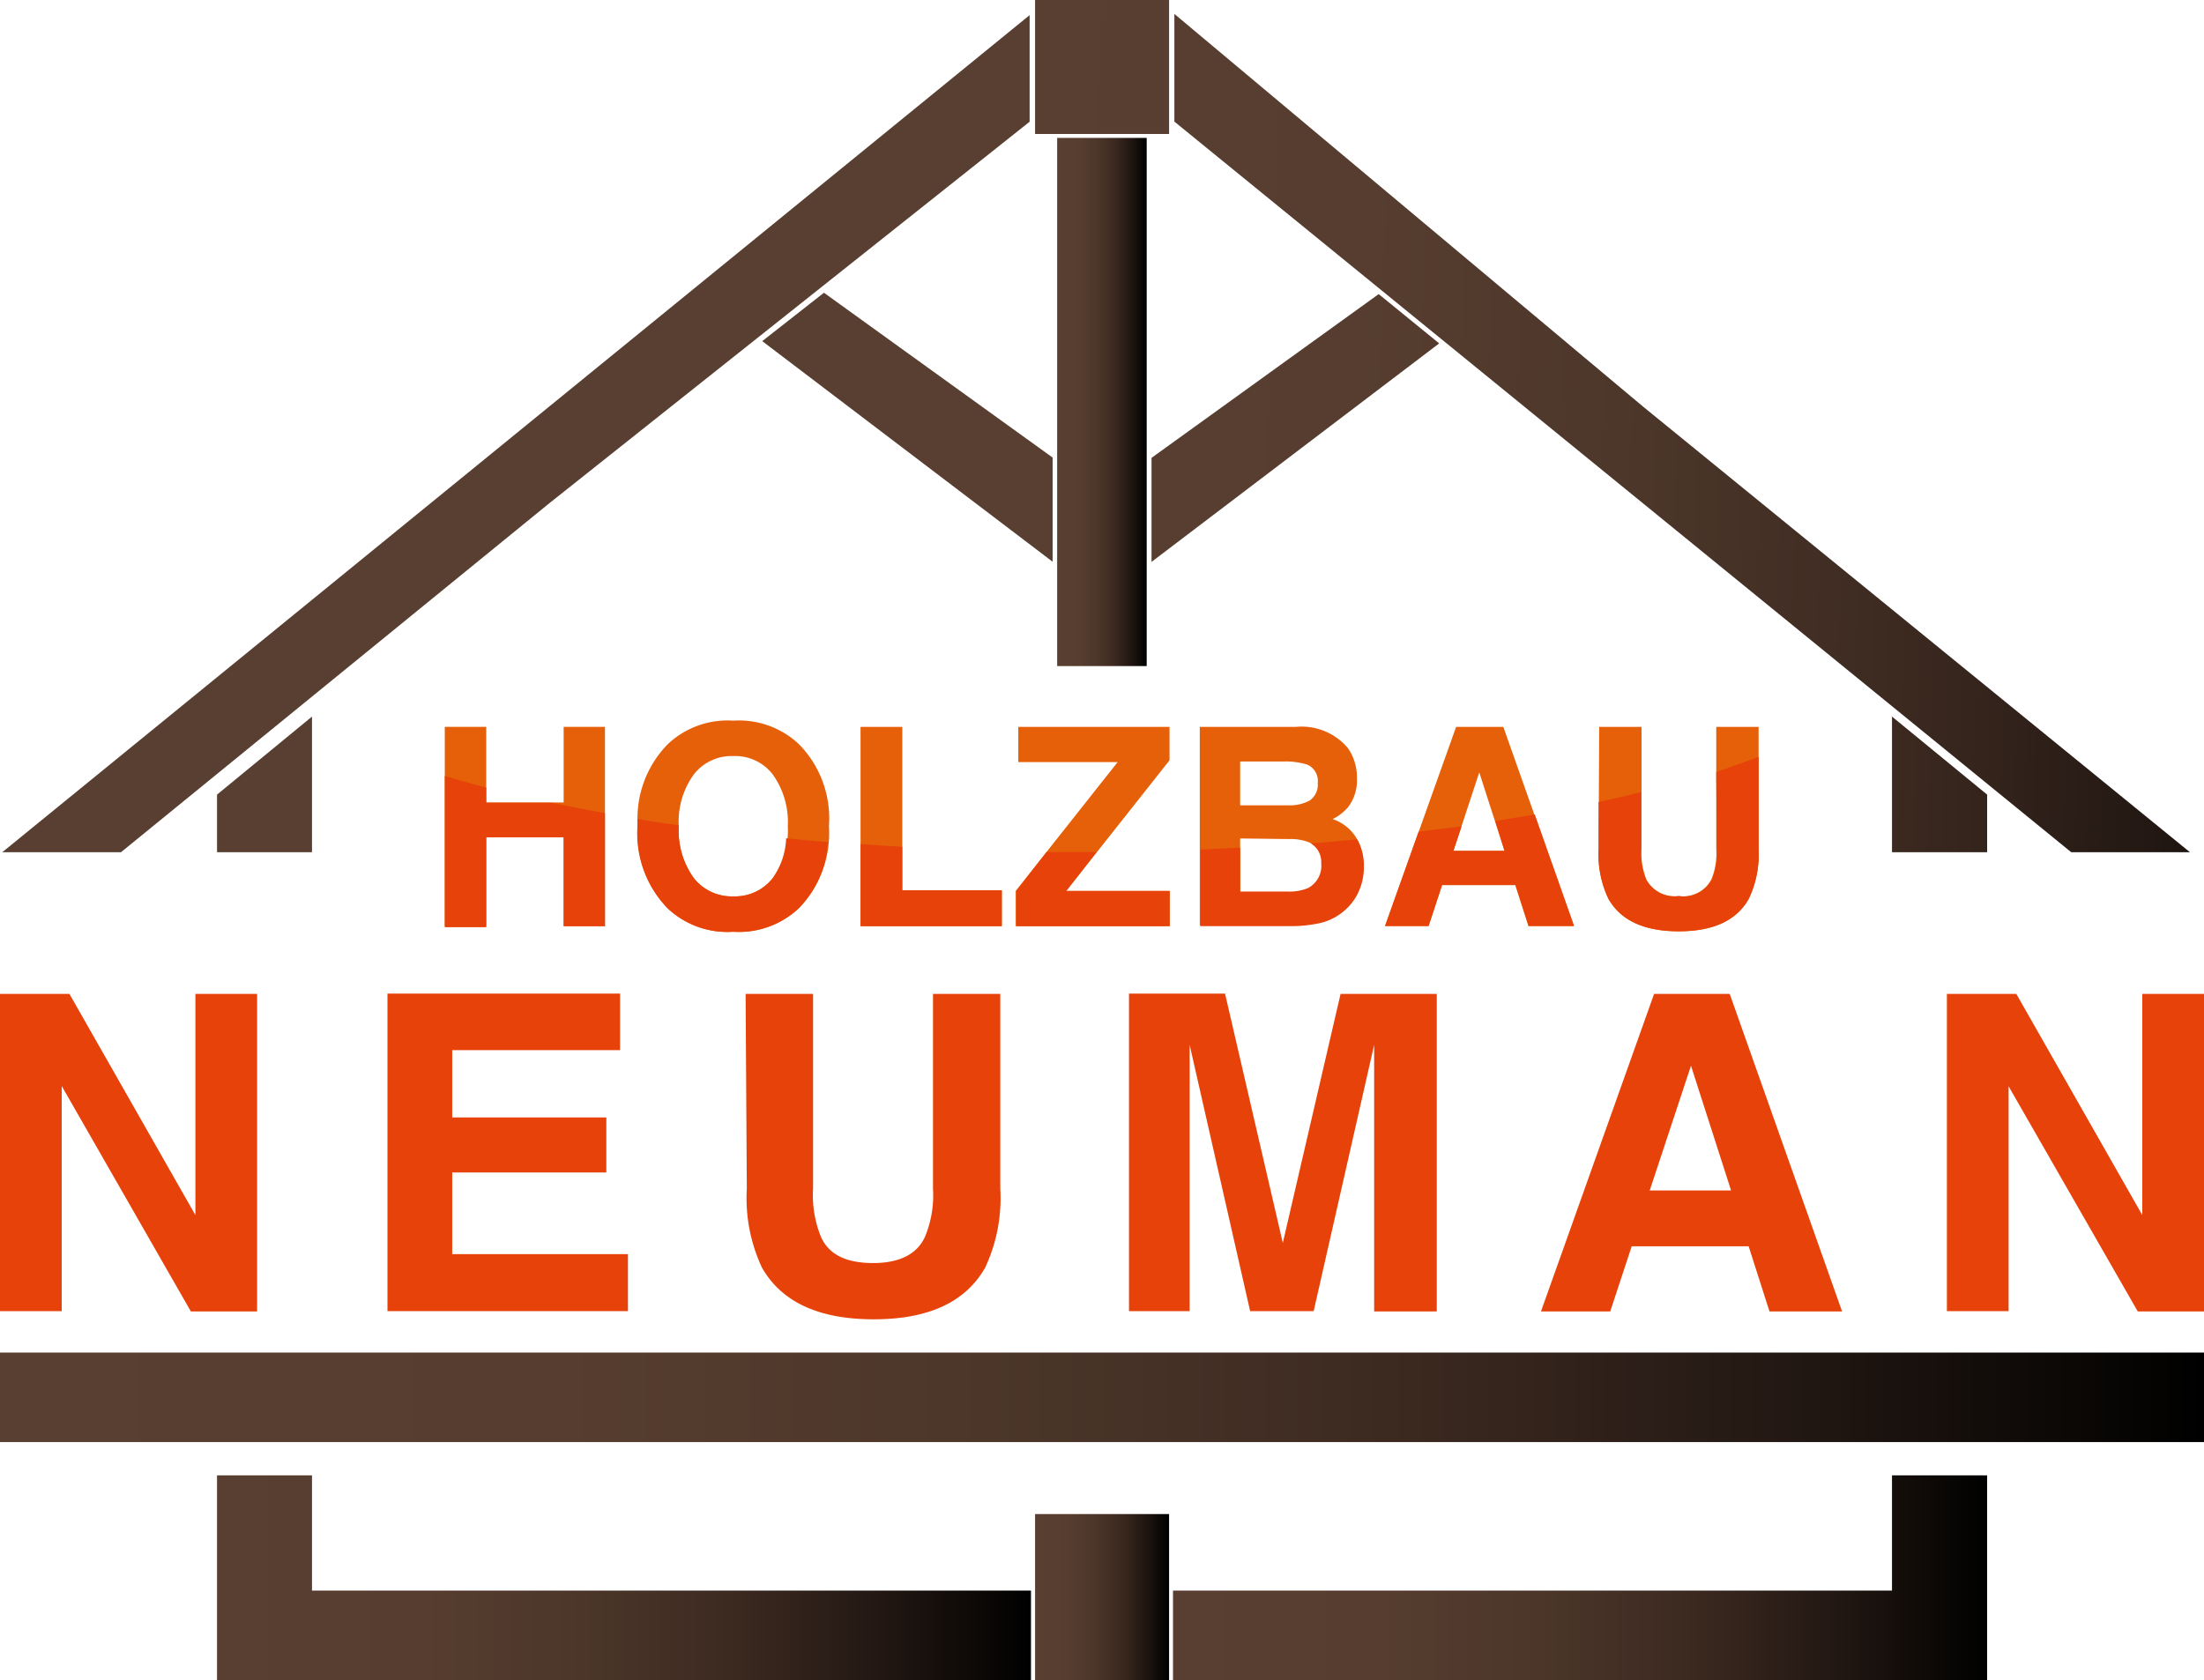
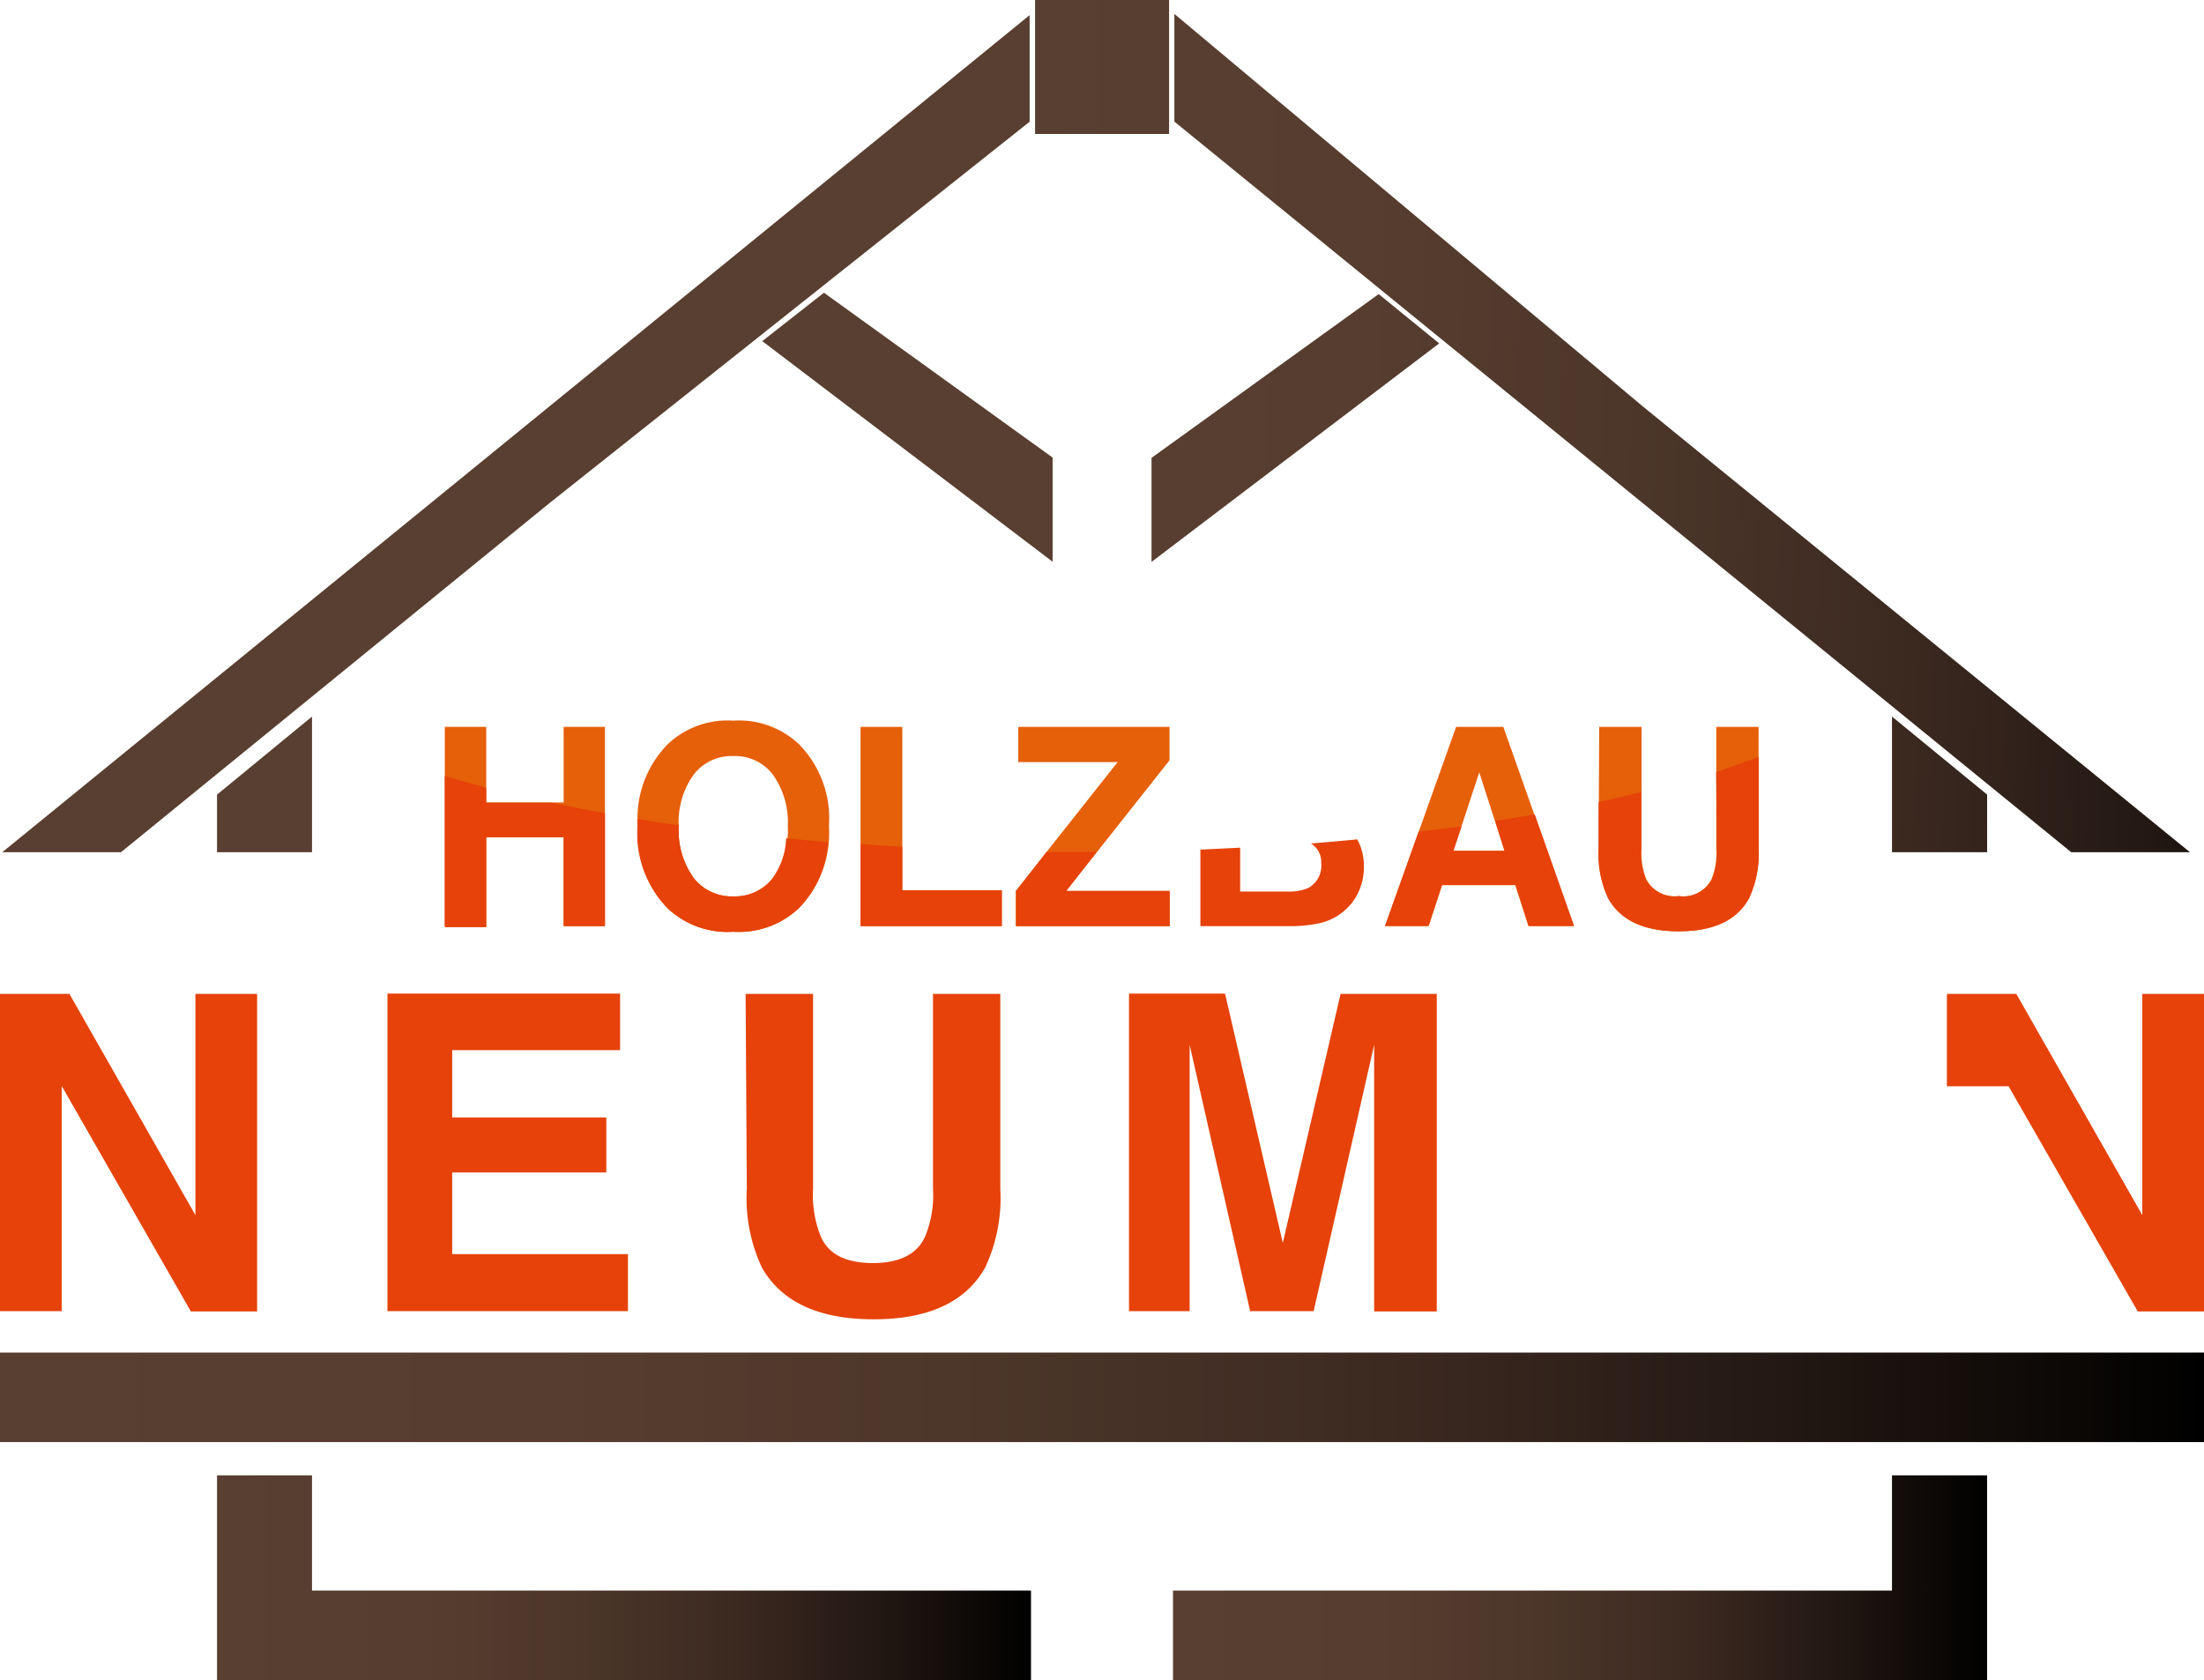
<svg xmlns="http://www.w3.org/2000/svg" xmlns:xlink="http://www.w3.org/1999/xlink" viewBox="0 0 145.73 111.11">
  <defs>
    <style>.cls-1{fill:url(#Unbenannter_Verlauf_7);}.cls-2{fill:url(#Unbenannter_Verlauf_7-2);}.cls-3{fill:url(#Unbenannter_Verlauf_7-3);}.cls-4{fill:url(#Unbenannter_Verlauf_7-4);}.cls-5{fill:url(#Unbenannter_Verlauf_7-5);}.cls-6{fill:url(#Unbenannter_Verlauf_7-6);}.cls-7{fill:url(#Unbenannter_Verlauf_7-7);}.cls-8{fill:url(#Unbenannter_Verlauf_7-8);}.cls-9{fill:url(#Unbenannter_Verlauf_7-9);}.cls-10{fill:url(#Unbenannter_Verlauf_7-10);}.cls-11{fill:url(#Unbenannter_Verlauf_7-11);}.cls-12{fill:url(#Unbenannter_Verlauf_7-12);}.cls-13{fill:#e64209;}.cls-14{fill:#e65f09;}</style>
    <linearGradient id="Unbenannter_Verlauf_7" x1="65.93" y1="29.69" x2="161.01" y2="32.71" gradientUnits="userSpaceOnUse">
      <stop offset="0" stop-color="#593f31" />
      <stop offset="0.25" stop-color="#563d2f" />
      <stop offset="0.45" stop-color="#4c362a" />
      <stop offset="0.64" stop-color="#3b2920" />
      <stop offset="0.81" stop-color="#231813" />
      <stop offset="0.98" stop-color="#040302" />
      <stop offset="1" />
    </linearGradient>
    <linearGradient id="Unbenannter_Verlauf_7-2" x1="66.01" y1="27.33" x2="161.08" y2="30.35" xlink:href="#Unbenannter_Verlauf_7" />
    <linearGradient id="Unbenannter_Verlauf_7-3" x1="69.9" y1="26.58" x2="75.83" y2="26.58" xlink:href="#Unbenannter_Verlauf_7" />
    <linearGradient id="Unbenannter_Verlauf_7-4" x1="66.74" y1="4.23" x2="161.82" y2="7.25" xlink:href="#Unbenannter_Verlauf_7" />
    <linearGradient id="Unbenannter_Verlauf_7-5" x1="0" y1="92.41" x2="145.73" y2="92.41" xlink:href="#Unbenannter_Verlauf_7" />
    <linearGradient id="Unbenannter_Verlauf_7-6" x1="65.99" y1="27.75" x2="161.07" y2="30.77" xlink:href="#Unbenannter_Verlauf_7" />
    <linearGradient id="Unbenannter_Verlauf_7-7" x1="65.97" y1="28.38" x2="161.05" y2="31.4" xlink:href="#Unbenannter_Verlauf_7" />
    <linearGradient id="Unbenannter_Verlauf_7-8" x1="65.18" y1="53.39" x2="160.25" y2="56.41" xlink:href="#Unbenannter_Verlauf_7" />
    <linearGradient id="Unbenannter_Verlauf_7-9" x1="68.44" y1="105.62" x2="77.29" y2="105.62" xlink:href="#Unbenannter_Verlauf_7" />
    <linearGradient id="Unbenannter_Verlauf_7-10" x1="14.35" y1="104.34" x2="68.17" y2="104.34" xlink:href="#Unbenannter_Verlauf_7" />
    <linearGradient id="Unbenannter_Verlauf_7-11" x1="77.56" y1="104.34" x2="131.39" y2="104.34" xlink:href="#Unbenannter_Verlauf_7" />
    <linearGradient id="Unbenannter_Verlauf_7-12" x1="65.29" y1="49.97" x2="160.36" y2="52.99" xlink:href="#Unbenannter_Verlauf_7" />
  </defs>
  <title>Asset 2</title>
  <g id="Layer_2" data-name="Layer 2">
    <g id="Vectorisation">
      <polygon class="cls-1" points="36.31 26.89 0.15 56.36 8 56.36 36.31 33.29 68.08 8.05 68.08 1 36.31 26.89" />
      <polygon class="cls-2" points="108.64 26.89 77.65 0.92 77.65 8.05 77.66 8.05 108.64 33.29 136.95 56.36 144.8 56.36 108.64 26.89" />
-       <rect class="cls-3" x="69.9" y="9.12" width="5.92" height="34.93" />
      <rect class="cls-4" x="68.44" width="8.86" height="8.86" />
      <rect class="cls-5" y="89.45" width="145.73" height="5.92" />
      <polygon class="cls-6" points="91.16 19.45 95.16 22.71 76.14 37.16 76.14 30.28 91.16 19.45" />
      <polygon class="cls-7" points="54.48 19.36 50.4 22.56 69.6 37.15 69.6 30.26 54.48 19.36" />
      <polygon class="cls-8" points="20.63 47.39 20.63 56.36 14.35 56.36 14.35 52.55 20.63 47.39" />
-       <rect class="cls-9" x="68.44" y="100.13" width="8.86" height="10.98" />
      <polygon class="cls-10" points="20.63 97.57 14.35 97.57 14.35 105.19 14.35 106.54 14.35 111.11 68.17 111.11 68.17 105.19 20.63 105.19 20.63 97.57" />
      <polygon class="cls-11" points="125.1 97.57 125.1 105.19 77.56 105.19 77.56 111.11 131.39 111.11 131.39 106.54 131.39 105.19 131.39 97.57 125.1 97.57" />
      <polygon class="cls-12" points="125.1 47.39 125.1 56.36 131.39 56.36 131.39 52.55 125.1 47.39" />
      <path class="cls-13" d="M0,65.73H4.59l8.33,14.63V65.73H17v21H12.62L4.08,71.82V86.71H0Z" />
      <path class="cls-13" d="M41,69.45H29.9V73.9H40.09v3.64H29.9v5.4H41.52v3.77H25.62v-21H41Z" />
      <path class="cls-13" d="M49.3,65.73h4.46V78.61a7.31,7.31,0,0,0,.51,3.16C54.8,83,56,83.53,57.73,83.53s2.92-.58,3.44-1.76a7.13,7.13,0,0,0,.52-3.16V65.73h4.45V78.62a10.83,10.83,0,0,1-1,5.21c-1.29,2.28-3.74,3.42-7.37,3.42s-6.09-1.14-7.39-3.42a10.83,10.83,0,0,1-1-5.21Z" />
      <path class="cls-13" d="M88.64,65.73H95v21H90.86V72.52c0-.41,0-1,0-1.72s0-1.3,0-1.7l-4,17.61H82.66l-4-17.61c0,.4,0,1,0,1.7s0,1.31,0,1.72V86.71H74.65v-21H81l3.82,16.49Z" />
-       <path class="cls-13" d="M109.37,65.73h5l7.43,21H117l-1.38-4.31h-7.73l-1.42,4.31h-4.58Zm-.29,13h5.38l-2.65-8.25Z" />
-       <path class="cls-13" d="M128.73,65.73h4.59l8.33,14.63V65.73h4.08v21h-4.38l-8.54-14.89V86.71h-4.08Z" />
+       <path class="cls-13" d="M128.73,65.73h4.59l8.33,14.63V65.73h4.08v21h-4.38l-8.54-14.89h-4.08Z" />
      <path class="cls-14" d="M29.41,61.25V48.07h2.74v5h5.12v-5H40V61.25H37.27V55.37H32.15v5.88Z" />
      <path class="cls-14" d="M52.81,60.08a5.78,5.78,0,0,1-4.32,1.54,5.75,5.75,0,0,1-4.32-1.54,7.1,7.1,0,0,1-2-5.44,7,7,0,0,1,2-5.44,5.75,5.75,0,0,1,4.32-1.54,5.78,5.78,0,0,1,4.32,1.54,7,7,0,0,1,2,5.44A7.13,7.13,0,0,1,52.81,60.08Zm-1.72-2a5.42,5.42,0,0,0,1-3.44,5.41,5.41,0,0,0-1-3.43A3.14,3.14,0,0,0,48.49,50a3.17,3.17,0,0,0-2.61,1.21,5.33,5.33,0,0,0-1,3.43,5.36,5.36,0,0,0,1,3.44,3.19,3.19,0,0,0,2.61,1.2A3.16,3.16,0,0,0,51.09,58.08Z" />
      <path class="cls-14" d="M56.9,48.07h2.76V58.88h6.58v2.37H56.9Z" />
      <path class="cls-14" d="M67.16,58.92,73.9,50.4H67.33V48.07h10v2.21L70.5,58.92h6.84v2.33H67.16Z" />
-       <path class="cls-14" d="M89.12,49.47a3.37,3.37,0,0,1,.6,2,2.89,2.89,0,0,1-.61,1.94,3.16,3.16,0,0,1-1,.76,2.91,2.91,0,0,1,1.52,1.16,3.49,3.49,0,0,1,.51,1.93,3.86,3.86,0,0,1-.58,2.1,3.75,3.75,0,0,1-.94,1,3.68,3.68,0,0,1-1.49.66,9,9,0,0,1-1.86.18H79.33V48.07H85.7A4,4,0,0,1,89.12,49.47ZM82,50.36v2.9h3.2a2.76,2.76,0,0,0,1.4-.32,1.27,1.27,0,0,0,.53-1.16,1.17,1.17,0,0,0-.71-1.22,4.82,4.82,0,0,0-1.55-.2Zm0,5.09V59h3.2a3.15,3.15,0,0,0,1.33-.23,1.67,1.67,0,0,0,.87-1.65,1.42,1.42,0,0,0-.84-1.41,3.28,3.28,0,0,0-1.32-.22Z" />
      <path class="cls-14" d="M96.28,48.07H99.4l4.66,13.18h-3l-.87-2.71H95.35l-.89,2.71H91.58Zm-.18,8.2h3.38l-1.67-5.19Z" />
      <path class="cls-14" d="M105.74,48.07h2.8v8.09a4.67,4.67,0,0,0,.32,2A2.13,2.13,0,0,0,111,59.26a2.11,2.11,0,0,0,2.16-1.11,4.52,4.52,0,0,0,.32-2V48.07h2.8v8.1a6.84,6.84,0,0,1-.65,3.27c-.81,1.44-2.35,2.15-4.63,2.15s-3.83-.71-4.65-2.15a6.84,6.84,0,0,1-.65-3.27Z" />
      <path class="cls-13" d="M32.15,53.09v-1c-.95-.25-1.86-.5-2.74-.77v10h2.74V55.37h5.12v5.88H40V53.78c-1.2-.22-2.37-.44-3.5-.69Z" />
      <path class="cls-13" d="M51.09,58.08a3.16,3.16,0,0,1-2.6,1.2,3.19,3.19,0,0,1-2.61-1.2,5.36,5.36,0,0,1-1-3.44s0,0,0-.06q-1.39-.19-2.73-.42c0,.16,0,.31,0,.48a7.1,7.1,0,0,0,2,5.44,5.75,5.75,0,0,0,4.32,1.54,5.78,5.78,0,0,0,4.32-1.54,6.65,6.65,0,0,0,1.94-4.39c-.93-.07-1.84-.16-2.75-.25A4.88,4.88,0,0,1,51.09,58.08Z" />
      <path class="cls-13" d="M56.9,61.25h9.34V58.88H59.66V56q-1.39-.07-2.76-.18Z" />
      <path class="cls-13" d="M69.2,56.35l-2,2.57v2.33H77.34V58.92H70.5l2-2.57H69.2Z" />
      <path class="cls-13" d="M87.36,57.08a1.67,1.67,0,0,1-.87,1.65,3.15,3.15,0,0,1-1.33.23H82v-2.9l-2.63.13v5.06h5.94a9,9,0,0,0,1.86-.18,3.68,3.68,0,0,0,1.49-.66,3.75,3.75,0,0,0,.94-1,3.86,3.86,0,0,0,.58-2.1,3.56,3.56,0,0,0-.44-1.8q-1.52.15-3.06.27A1.43,1.43,0,0,1,87.36,57.08Z" />
      <path class="cls-13" d="M99.48,56.27H96.1l.54-1.62L93.8,55l-2.22,6.23h2.88l.89-2.71h4.86l.87,2.71h3l-2.6-7.37-2.61.44Z" />
      <path class="cls-13" d="M113.52,56.16a4.52,4.52,0,0,1-.32,2A2.11,2.11,0,0,1,111,59.26a2.13,2.13,0,0,1-2.18-1.11,4.67,4.67,0,0,1-.32-2V52.39c-.91.23-1.84.44-2.8.65v3.13a6.84,6.84,0,0,0,.65,3.27c.82,1.44,2.37,2.15,4.65,2.15s3.82-.71,4.63-2.15a6.84,6.84,0,0,0,.65-3.27V50.06c-.89.33-1.82.65-2.8,1Z" />
    </g>
  </g>
</svg>